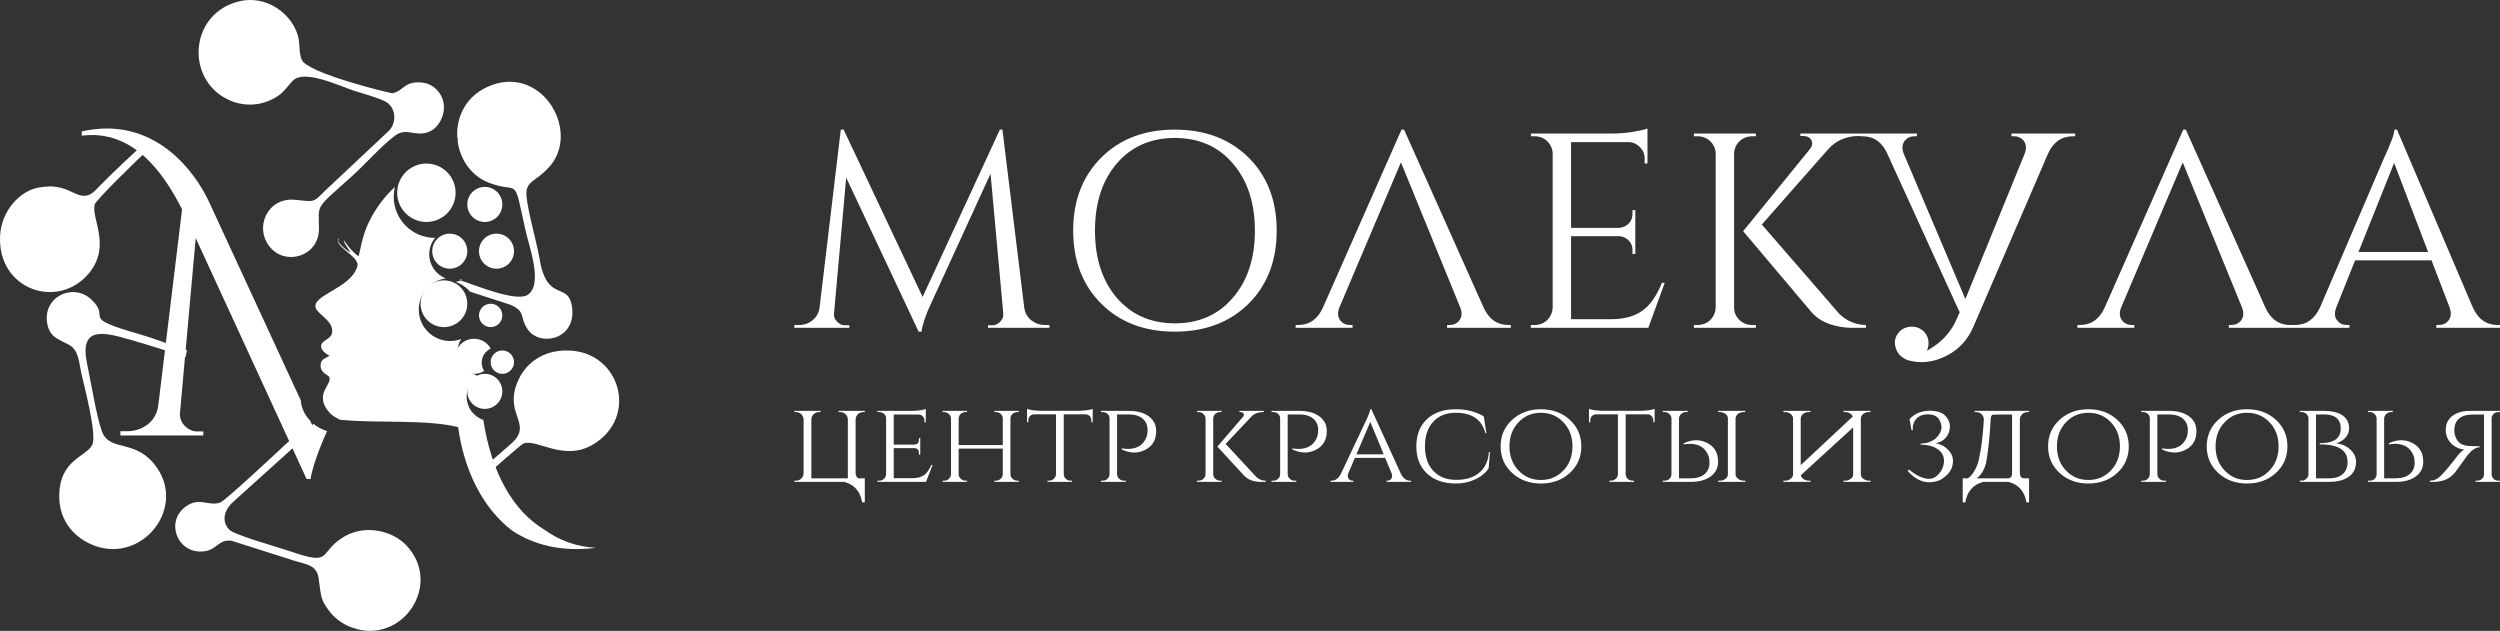
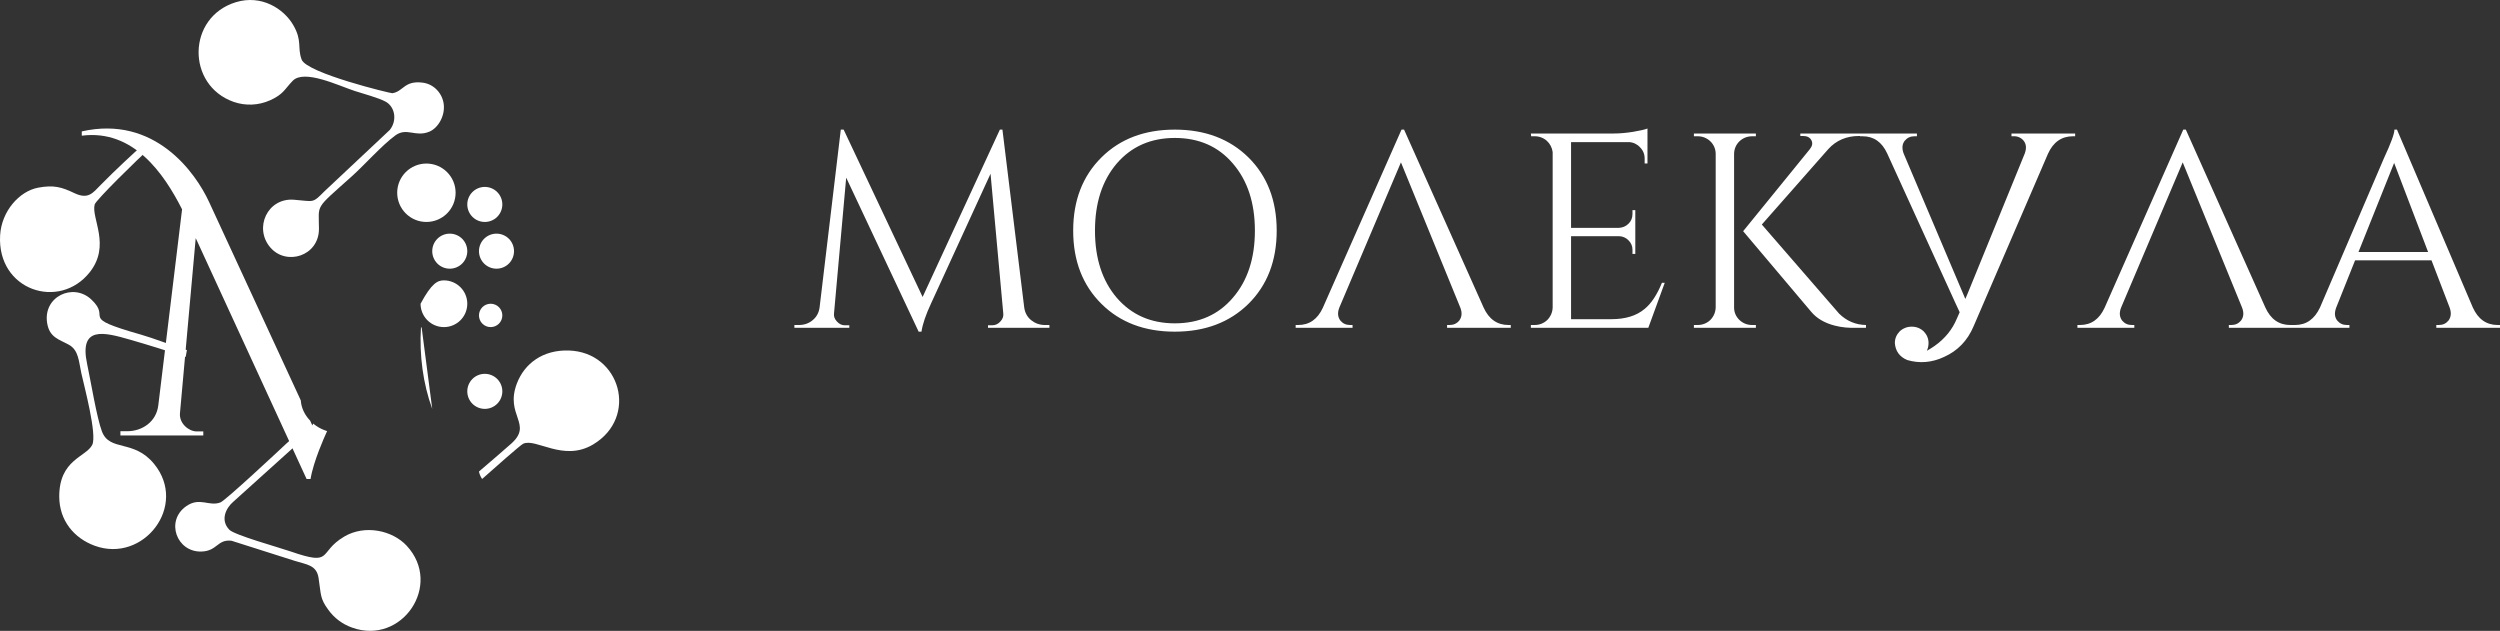
<svg xmlns="http://www.w3.org/2000/svg" width="214" height="54" viewBox="0 0 214 54" fill="none">
  <rect x="0" y="0" width="214" height="54" fill="#333333" stroke="none" />
  <g clip-path="url(#clip0_33_2)">
-     <path d="M42.153 7.264C39.913 8.054 38.996 10.008 39.152 11.861L39.2 11.851L39.176 12.08C39.376 13.626 40.326 15.068 41.878 15.654C44.499 16.644 43.912 14.835 44.978 19.688C45.296 21.14 46.536 24.418 45.132 25.26C44.174 25.835 40.822 24.47 39.646 24.077L39.432 24.007C39.293 24.065 39.148 24.109 39 24.137C39.478 24.293 39.902 24.579 40.226 24.963L43.727 26.1C45.055 26.707 44.443 27.118 45.159 28.175C46.199 29.712 49.223 29.078 48.987 26.475C48.755 23.908 46.835 26.111 46.184 22.13C45.954 20.722 44.859 17.007 45.086 16.226C45.316 15.437 45.861 15.488 46.911 14.405C49.772 11.454 46.579 5.701 42.153 7.264Z" fill="white" />
    <path d="M20.202 0.185C15.99 1.461 15.942 7.301 20.006 8.723C21.021 9.075 22.131 9.026 23.111 8.588C24.268 8.075 24.374 7.615 25.058 6.915C26.043 5.906 28.968 7.327 30.334 7.776C31.111 8.032 32.392 8.364 33.011 8.703C33.823 9.148 34.01 10.321 33.366 11.123L27.771 16.377C26.72 17.435 26.907 17.234 25.16 17.097C22.895 16.92 21.713 19.51 23.135 21.178C24.501 22.782 27.31 21.926 27.303 19.581C27.297 17.418 26.887 17.987 30.098 15.108C31.229 14.095 32.678 12.448 33.832 11.598C34.818 10.872 35.559 11.773 36.759 11.268C37.499 10.956 38.109 9.924 37.984 8.918C37.873 8.017 37.168 7.201 36.188 7.076C34.592 6.87 34.536 7.836 33.58 7.98C33.462 7.998 26.248 6.261 25.819 5.096C25.432 4.046 25.897 3.51 25.099 2.14C24.283 0.74 22.379 -0.475 20.202 0.185Z" fill="white" />
    <path d="M25.743 36C25.74 37.215 25.239 37.286 24.505 37.977C23.891 38.555 19.302 42.842 18.87 43.007C17.893 43.383 17.107 42.519 15.948 43.325C14.134 44.586 15.118 47.288 17.257 47.212C18.619 47.163 18.592 46.149 19.816 46.287L25.234 48.01C26.237 48.33 27.092 48.353 27.268 49.464C27.491 50.884 27.368 51.208 28.109 52.206C28.613 52.906 29.321 53.435 30.135 53.721C34.398 55.261 37.931 50.071 34.811 46.713C33.591 45.401 31.239 44.883 29.464 45.933C27.173 47.289 28.591 48.489 24.874 47.203C23.879 46.859 20.061 45.801 19.624 45.341C18.837 44.513 19.342 43.494 19.959 42.959L25.566 37.903C26.113 37.409 26.393 37.297 26.671 37.319C26.633 37.041 26.529 36.776 26.368 36.546C26.206 36.317 25.992 36.129 25.743 36Z" fill="white" />
    <path d="M11.113 29.07C12.767 29.544 14.351 30.05 15.895 30.55L16 29.969C14.665 29.556 13.174 28.959 12.05 28.639C6.59 27.084 9.646 27.336 7.805 25.625C6.26 24.188 3.672 25.383 4.035 27.65C4.233 28.888 5.031 29.035 5.894 29.509C6.747 29.979 6.74 30.949 6.964 31.956C7.199 33.023 8.328 37.222 7.894 38.083C7.367 39.126 5.06 39.336 5.072 42.513C5.079 44.554 6.33 46.064 8.102 46.714C12.276 48.246 16.117 43.291 13.193 39.713C11.447 37.575 9.393 38.686 8.726 36.932C8.279 35.754 7.761 32.563 7.459 31.162C6.749 27.859 8.919 28.441 11.113 29.07Z" fill="white" />
    <path d="M12.644 12C11.29 13.256 9.916 14.508 8.62 15.83C7.936 16.527 7.553 17.1 6.353 16.525C5.27 16.007 4.587 15.818 3.264 16.065C1.644 16.37 0.127 18.088 0.01 20.144C-0.259 24.854 5.069 26.594 7.677 23.31C9.517 20.994 7.788 18.673 8.105 17.499C8.199 17.149 11.648 13.736 13 12.532C12.915 12.334 12.794 12.154 12.644 12Z" fill="white" />
    <path d="M41.27 41C42.172 40.198 44.533 38.104 44.78 37.986C45.868 37.468 48.221 39.562 50.761 38.052C54.685 35.718 53.106 30.146 48.699 30.003C46.472 29.931 44.904 31.112 44.25 32.813C43.19 35.573 45.656 36.287 43.758 37.979C42.931 38.715 41.947 39.546 41 40.363C41.043 40.593 41.137 40.808 41.27 41Z" fill="white" />
    <path d="M37 35L36.096 28.057L36.037 28C35.883 30.395 36.212 32.848 37 35Z" fill="white" />
    <path d="M26.81 36.256L26.738 36.419L26.548 36.009C26.094 35.533 25.786 34.922 25.748 34.275L17.9 17.295C16.747 14.791 13.254 9.837 7 11.248V11.615C11.434 11.047 14.041 14.876 15.586 17.918L13.55 34.7C13.379 36.106 12.175 36.912 10.893 36.912H10.307V37.278H17.403V36.93H16.835C16.157 36.93 15.327 36.246 15.405 35.366L16.754 20.381L26.243 41H26.585C26.823 39.485 27.843 37.256 27.843 37.256L28 36.902C27.845 36.852 27.692 36.793 27.544 36.725C27.28 36.602 27.033 36.444 26.81 36.256Z" fill="white" />
-     <path d="M29.05 20.563L28.884 20.369C28.917 20.454 28.961 20.536 29.014 20.615L29.05 20.563ZM32.359 17.666C32.251 17.826 32.134 18.001 32.026 18.181C31.243 19.48 31.023 20.409 30.704 21.939C30.481 21.82 30.18 21.502 30.001 21.31C29.721 21.01 29.641 20.823 29.406 20.522C29.512 20.972 29.823 21.281 30.012 21.611C29.729 21.489 29.315 21.127 29.118 20.889L28.865 20.593C29.137 21.287 30.153 21.741 30.511 22.355C30.7 22.68 30.567 22.928 30.413 23.215C29.547 24.829 26.375 25.404 27.109 26.521C27.171 26.614 27.305 26.751 27.376 26.819C27.851 27.282 28.643 27.799 28.391 28.614C28.241 29.099 27.185 29.21 27.568 29.917C27.666 30.097 27.985 30.352 28.199 30.447C27.902 30.684 27.532 30.675 27.455 31.152C27.336 31.897 28.104 32.107 28.172 32.247C28.498 32.912 26.879 33.661 28.095 35.193C28.339 35.5 28.636 35.71 28.979 35.857C28.959 35.883 29.025 35.906 29.154 35.926H29.156L29.276 35.966C29.276 35.961 29.287 35.955 29.308 35.945C32.133 36.236 36.618 35.886 39.218 36.565C39.705 40.151 41.24 43.426 43.836 45.421C45.718 46.662 48.105 47.261 51 46.893C49.361 46.798 47.883 46.273 46.61 45.35C43.949 43.758 42.086 40.542 41.376 35.975L41.371 35.946C40.953 35.802 40.591 35.531 40.335 35.171C40.079 34.811 39.942 34.38 39.943 33.938C39.943 33.241 40.277 32.623 40.793 32.237L40.77 32.093C40.315 31.997 39.906 31.747 39.614 31.385C39.321 31.023 39.162 30.571 39.163 30.106C39.163 29.704 39.279 29.329 39.48 29.013C39.183 29.128 38.86 29.191 38.523 29.191C38.17 29.19 37.822 29.119 37.496 28.984C37.171 28.848 36.876 28.649 36.627 28.399C36.379 28.149 36.182 27.853 36.048 27.527C35.914 27.201 35.846 26.852 35.847 26.499C35.845 25.85 36.079 25.222 36.504 24.732C36.93 24.242 37.518 23.922 38.161 23.832C37.743 23.672 37.383 23.39 37.13 23.021C36.877 22.652 36.741 22.215 36.742 21.768C36.742 21.233 36.932 20.742 37.247 20.36H37.209C35.272 20.36 33.702 18.78 33.702 16.832C33.702 16.545 33.736 16.267 33.8 16C33.262 16.503 32.779 17.061 32.359 17.666ZM39.506 23.995L39.491 23.901C39.441 23.914 39.391 23.925 39.339 23.935C39.396 23.953 39.451 23.973 39.506 23.995Z" fill="white" />
    <path d="M36.5 14C37.163 14 37.799 14.263 38.268 14.732C38.737 15.201 39 15.837 39 16.5C39 17.163 38.737 17.799 38.268 18.268C37.799 18.737 37.163 19 36.5 19C35.837 19 35.201 18.737 34.732 18.268C34.263 17.799 34 17.163 34 16.5C34 15.837 34.263 15.201 34.732 14.732C35.201 14.263 35.837 14 36.5 14Z" fill="white" />
    <path d="M38.5 20C38.898 20 39.279 20.158 39.561 20.439C39.842 20.721 40 21.102 40 21.5C40 21.898 39.842 22.279 39.561 22.561C39.279 22.842 38.898 23 38.5 23C38.102 23 37.721 22.842 37.439 22.561C37.158 22.279 37 21.898 37 21.5C37 21.102 37.158 20.721 37.439 20.439C37.721 20.158 38.102 20 38.5 20Z" fill="white" />
-     <path d="M38 24C38.53 24 39.039 24.211 39.414 24.586C39.789 24.961 40 25.47 40 26C40 26.53 39.789 27.039 39.414 27.414C39.039 27.789 38.53 28 38 28C37.47 28 36.961 27.789 36.586 27.414C36.211 27.039 36 26.53 36 26C36 25.47 36.211 24.961 36.586 24.586C36.961 24.211 37.47 24 38 24Z" fill="white" />
-     <path d="M40.582 29C41.203 29 41.742 29.34 42 29.835C41.543 30.062 41.23 30.516 41.23 31.04C41.23 31.303 41.31 31.548 41.446 31.756C41.186 31.916 40.887 32.001 40.582 32C39.708 32 39 31.328 39 30.5C39 29.672 39.708 29 40.582 29Z" fill="white" />
+     <path d="M38 24C38.53 24 39.039 24.211 39.414 24.586C39.789 24.961 40 25.47 40 26C40 26.53 39.789 27.039 39.414 27.414C39.039 27.789 38.53 28 38 28C37.47 28 36.961 27.789 36.586 27.414C36.211 27.039 36 26.53 36 26C36.961 24.211 37.47 24 38 24Z" fill="white" />
    <path d="M42 26C42.265 26 42.52 26.105 42.707 26.293C42.895 26.48 43 26.735 43 27C43 27.265 42.895 27.52 42.707 27.707C42.52 27.895 42.265 28 42 28C41.735 28 41.48 27.895 41.293 27.707C41.105 27.52 41 27.265 41 27C41 26.735 41.105 26.48 41.293 26.293C41.48 26.105 41.735 26 42 26Z" fill="white" />
    <path d="M42.5 20C42.898 20 43.279 20.158 43.561 20.439C43.842 20.721 44 21.102 44 21.5C44 21.898 43.842 22.279 43.561 22.561C43.279 22.842 42.898 23 42.5 23C42.102 23 41.721 22.842 41.439 22.561C41.158 22.279 41 21.898 41 21.5C41 21.102 41.158 20.721 41.439 20.439C41.721 20.158 42.102 20 42.5 20Z" fill="white" />
    <path d="M41.5 16C41.898 16 42.279 16.158 42.561 16.439C42.842 16.721 43 17.102 43 17.5C43 17.898 42.842 18.279 42.561 18.561C42.279 18.842 41.898 19 41.5 19C41.102 19 40.721 18.842 40.439 18.561C40.158 18.279 40 17.898 40 17.5C40 17.102 40.158 16.721 40.439 16.439C40.721 16.158 41.102 16 41.5 16Z" fill="white" />
    <path d="M41.5 32C41.898 32 42.279 32.158 42.561 32.439C42.842 32.721 43 33.102 43 33.5C43 33.898 42.842 34.279 42.561 34.561C42.279 34.842 41.898 35 41.5 35C41.102 35 40.721 34.842 40.439 34.561C40.158 34.279 40 33.898 40 33.5C40 33.102 40.158 32.721 40.439 32.439C40.721 32.158 41.102 32 41.5 32Z" fill="white" />
-     <path d="M43 30C43.266 30 43.52 30.105 43.708 30.293C43.896 30.481 44.001 30.735 44.001 31.001C44.001 31.267 43.896 31.521 43.708 31.709C43.52 31.896 43.266 32.002 43 32.002C42.734 32.002 42.48 31.896 42.292 31.709C42.105 31.521 41.999 31.267 41.999 31.001C41.999 30.735 42.105 30.481 42.292 30.293C42.48 30.105 42.734 30 43 30Z" fill="white" />
    <path d="M87.674 26.323C87.738 26.783 87.94 27.147 88.279 27.416C88.619 27.686 89.006 27.82 89.442 27.82H89.83V28.058H84.572V27.844H84.936C85.07 27.845 85.203 27.815 85.325 27.758C85.446 27.7 85.553 27.616 85.638 27.512C85.832 27.306 85.913 27.076 85.88 26.822L84.79 14.872L79.702 25.967C79.25 26.933 78.975 27.741 78.878 28.39H78.636L72.434 15.205L71.392 26.822C71.359 27.076 71.441 27.306 71.634 27.512C71.828 27.733 72.054 27.844 72.313 27.844H72.7V28.058H68V27.82H68.388C68.84 27.82 69.228 27.686 69.551 27.416C69.89 27.147 70.091 26.783 70.156 26.323L71.973 11.095H72.216L78.976 25.421L85.59 11.095H85.808L87.673 26.323H87.674ZM100.563 11.095C103.147 11.095 105.247 11.887 106.862 13.471C108.477 15.071 109.285 17.161 109.285 19.743C109.285 22.324 108.477 24.415 106.862 26.015C105.247 27.599 103.147 28.39 100.563 28.39C97.978 28.39 95.887 27.599 94.288 26.015C92.672 24.415 91.865 22.325 91.865 19.743C91.865 17.161 92.672 15.07 94.288 13.471C95.887 11.887 97.978 11.095 100.563 11.095ZM100.563 27.678C102.63 27.678 104.286 26.949 105.53 25.492C106.79 24.035 107.419 22.118 107.419 19.742C107.419 17.367 106.79 15.451 105.53 13.993C104.286 12.536 102.63 11.808 100.563 11.808C98.511 11.808 96.856 12.536 95.596 13.993C94.352 15.451 93.73 17.367 93.73 19.743C93.73 22.118 94.352 24.035 95.596 25.492C96.856 26.949 98.511 27.678 100.563 27.678ZM110.908 28.058V27.82H111.126C112.079 27.82 112.782 27.33 113.234 26.347L119.97 11.095H120.188L126.996 26.323C127.448 27.321 128.159 27.82 129.128 27.82H129.322V28.058H123.87V27.82H124.088C124.428 27.82 124.702 27.694 124.912 27.44C125.138 27.14 125.171 26.775 125.009 26.347L119.921 13.898L114.639 26.348C114.478 26.775 114.51 27.139 114.736 27.44C114.946 27.694 115.221 27.82 115.56 27.82H115.778V28.058H110.908ZM141.097 28.058H131.042V27.82H131.357C131.777 27.82 132.14 27.678 132.447 27.392C132.738 27.092 132.892 26.735 132.908 26.323V13.02C132.862 12.644 132.681 12.298 132.399 12.045C132.111 11.793 131.74 11.657 131.357 11.665H131.066L131.042 11.428H138.141C138.642 11.428 139.191 11.38 139.788 11.285C140.37 11.19 140.782 11.095 141.024 11V13.993H140.782V13.566C140.782 13.186 140.644 12.861 140.37 12.592C140.249 12.461 140.103 12.357 139.941 12.283C139.778 12.21 139.603 12.169 139.425 12.164H134.483V19.505H138.577C138.9 19.489 139.175 19.371 139.401 19.149C139.627 18.927 139.74 18.649 139.74 18.317V17.985H139.982V21.738H139.74V21.382C139.742 21.231 139.714 21.081 139.655 20.942C139.597 20.803 139.51 20.678 139.401 20.574C139.298 20.465 139.174 20.377 139.037 20.316C138.899 20.255 138.751 20.221 138.601 20.218H134.483V27.321H137.947C139.142 27.321 140.087 27.028 140.782 26.442C141.347 25.983 141.84 25.239 142.26 24.209H142.502L141.097 28.058ZM148.438 26.323C148.438 26.735 148.591 27.092 148.898 27.393C149.192 27.673 149.583 27.826 149.989 27.82H150.304V28.058H144.998V27.82H145.313C145.733 27.82 146.096 27.678 146.403 27.392C146.694 27.092 146.847 26.735 146.863 26.323V13.138C146.854 12.742 146.689 12.367 146.403 12.093C146.11 11.813 145.718 11.659 145.313 11.665H144.998V11.428H150.304V11.665H149.989C149.569 11.665 149.205 11.808 148.898 12.093C148.608 12.378 148.454 12.727 148.438 13.138V26.323ZM157.427 26.846C158.073 27.48 158.84 27.805 159.728 27.82V28.058H158.396C158.259 28.043 158.122 28.035 157.984 28.034C157.665 28.006 157.349 27.95 157.039 27.868C156.183 27.646 155.521 27.258 155.052 26.704L149.213 19.79L154.931 12.758C155.141 12.488 155.182 12.236 155.052 11.998C154.923 11.76 154.689 11.641 154.35 11.641H154.107V11.428H159.22V11.641H159.123C158.057 11.641 157.184 12.014 156.506 12.758L150.812 19.22L157.427 26.846ZM164.937 30.03C165.163 29.903 165.39 29.76 165.616 29.602C166.488 28.984 167.118 28.208 167.506 27.274L167.748 26.727C167.625 26.467 167.503 26.205 167.384 25.943L161.545 13.138C161.093 12.156 160.391 11.665 159.438 11.665H159.22V11.428H164.089V11.665H163.871C163.532 11.665 163.258 11.792 163.048 12.045C162.822 12.33 162.789 12.695 162.951 13.138L168.232 25.588L168.426 25.136L173.32 13.138C173.482 12.695 173.45 12.33 173.223 12.045C173.125 11.922 172.999 11.824 172.856 11.758C172.713 11.692 172.557 11.66 172.4 11.665H172.182V11.428H177.633V11.665H177.439C176.47 11.665 175.759 12.165 175.307 13.162L168.935 27.939C168.418 29.159 167.578 30.029 166.415 30.552C165.365 31.043 164.308 31.13 163.241 30.814C162.595 30.529 162.248 30.046 162.2 29.364C162.2 28.984 162.337 28.652 162.611 28.367C162.892 28.101 163.266 27.956 163.653 27.963C164.041 27.963 164.38 28.097 164.671 28.367C164.945 28.652 165.083 28.984 165.083 29.365C165.083 29.602 165.034 29.824 164.937 30.03ZM177.827 28.058V27.82H178.045C178.998 27.82 179.701 27.33 180.153 26.347L186.888 11.095H187.106L193.914 26.323C194.367 27.321 195.077 27.82 196.047 27.82H196.24V28.058H190.789V27.82H191.007C191.346 27.82 191.621 27.694 191.831 27.44C192.057 27.14 192.089 26.775 191.928 26.347L186.84 13.898L181.558 26.348C181.397 26.775 181.429 27.139 181.655 27.44C181.865 27.694 182.14 27.82 182.479 27.82H182.697V28.058H177.827ZM211.674 26.323C212.126 27.321 212.837 27.82 213.806 27.82H214V28.058H208.548V27.82H208.767C209.106 27.82 209.38 27.694 209.59 27.44C209.816 27.14 209.849 26.767 209.687 26.323L208.137 22.285H201.595L199.972 26.347C199.81 26.791 199.843 27.155 200.069 27.44C200.279 27.694 200.553 27.82 200.892 27.82H201.111V28.058H196.24V27.82H196.459C197.412 27.82 198.122 27.321 198.591 26.323L204.066 13.542C204.664 12.259 204.963 11.444 204.963 11.095H205.181L211.674 26.323ZM207.846 21.573L204.938 13.946L201.886 21.572L207.846 21.573Z" fill="white" />
-     <path d="M73.332 40.822C73.356 40.856 73.386 40.884 73.421 40.905C73.457 40.926 73.496 40.939 73.537 40.944H74.027V43H73.803C73.646 42.075 73.144 41.494 72.298 41.258L72.318 41.248H68V41.147H68.133C68.305 41.149 68.47 41.083 68.593 40.964C68.714 40.847 68.784 40.687 68.788 40.519V35.91C68.783 35.739 68.714 35.577 68.594 35.455C68.471 35.336 68.305 35.27 68.133 35.272H68V35.172H70.241V35.272H70.108C69.936 35.27 69.771 35.336 69.648 35.455C69.586 35.513 69.537 35.584 69.503 35.662C69.47 35.74 69.453 35.825 69.453 35.91V40.943H72.575V35.9C72.571 35.732 72.501 35.572 72.38 35.455C72.257 35.336 72.091 35.27 71.92 35.272H71.787V35.172H74.027V35.272H73.895C73.724 35.27 73.558 35.336 73.435 35.455C73.315 35.577 73.245 35.739 73.24 35.91V40.508C73.247 40.622 73.277 40.729 73.332 40.822ZM79.268 41.248H75.113V41.147H75.256C75.405 41.151 75.55 41.097 75.66 40.998C75.771 40.898 75.839 40.759 75.85 40.61V35.8C75.851 35.728 75.836 35.658 75.806 35.593C75.775 35.528 75.731 35.471 75.676 35.425C75.56 35.324 75.41 35.27 75.256 35.274H75.113V35.172H78.1C78.298 35.172 78.52 35.155 78.765 35.122C78.99 35.088 79.151 35.051 79.246 35.01V36.155H79.134V36.002C79.136 35.866 79.084 35.736 78.99 35.638C78.943 35.588 78.886 35.549 78.822 35.522C78.759 35.496 78.691 35.484 78.622 35.486H76.503V38.058H78.243C78.523 38.051 78.663 37.91 78.663 37.633V37.501H78.775V38.919H78.663V38.787C78.663 38.517 78.533 38.375 78.273 38.362H76.503V40.934H78.1C78.55 40.934 78.908 40.826 79.175 40.61C79.372 40.441 79.557 40.171 79.727 39.8H79.83L79.268 41.248ZM85.121 41.248V41.147H85.244C85.397 41.149 85.544 41.091 85.654 40.985C85.709 40.939 85.754 40.882 85.786 40.817C85.818 40.752 85.835 40.682 85.838 40.61V38.403H82.06V40.61C82.063 40.682 82.081 40.753 82.112 40.817C82.144 40.882 82.189 40.939 82.245 40.985C82.355 41.09 82.502 41.149 82.654 41.147H82.777V41.248H80.69V41.147H80.813C80.889 41.149 80.964 41.136 81.035 41.108C81.105 41.08 81.169 41.038 81.223 40.985C81.278 40.936 81.322 40.877 81.354 40.811C81.385 40.745 81.403 40.673 81.406 40.6V35.82C81.403 35.747 81.385 35.675 81.353 35.609C81.321 35.543 81.277 35.484 81.222 35.436C81.112 35.33 80.966 35.272 80.813 35.273H80.69V35.173H82.778V35.273H82.655C82.504 35.271 82.358 35.325 82.245 35.425C82.19 35.474 82.145 35.532 82.114 35.599C82.082 35.665 82.064 35.737 82.061 35.81V38.1H85.838V35.82C85.838 35.747 85.823 35.675 85.793 35.609C85.763 35.543 85.719 35.484 85.664 35.436C85.551 35.328 85.4 35.27 85.244 35.273H85.121V35.173H87.209V35.273H87.086C86.935 35.271 86.789 35.325 86.676 35.425C86.621 35.471 86.576 35.528 86.544 35.593C86.513 35.658 86.495 35.728 86.493 35.8V40.61C86.496 40.682 86.513 40.752 86.545 40.817C86.577 40.882 86.622 40.939 86.677 40.985C86.787 41.091 86.934 41.149 87.087 41.147H87.209V41.248H85.121ZM92.388 35.162C92.578 35.162 92.798 35.145 93.043 35.112C93.275 35.078 93.438 35.041 93.534 35V36.144H93.421V35.983C93.423 35.847 93.372 35.716 93.278 35.618C93.231 35.568 93.174 35.529 93.11 35.502C93.046 35.476 92.978 35.464 92.909 35.466H91.057V40.61C91.06 40.683 91.078 40.755 91.11 40.821C91.141 40.887 91.186 40.947 91.241 40.995C91.357 41.096 91.507 41.151 91.661 41.147H91.774V41.248H89.665V41.147H89.788C89.944 41.15 90.095 41.092 90.208 40.985C90.263 40.937 90.308 40.877 90.339 40.811C90.371 40.745 90.389 40.673 90.392 40.6V35.466H88.54C88.47 35.463 88.4 35.475 88.334 35.501C88.269 35.528 88.21 35.567 88.161 35.618C88.073 35.718 88.025 35.848 88.028 35.982V36.144H87.915V35C88.011 35.04 88.171 35.078 88.396 35.111C88.642 35.145 88.861 35.162 89.051 35.162H92.388ZM96.635 35.172C97.351 35.172 97.918 35.327 98.334 35.638C98.757 35.948 98.968 36.371 98.968 36.904C98.968 37.66 98.651 38.197 98.016 38.514C97.396 38.824 96.731 38.811 96.021 38.474V38.372L96.041 38.382H96.062L96.092 38.392L96.174 38.402L96.287 38.412C96.499 38.44 96.703 38.436 96.901 38.402C97.529 38.308 97.948 37.957 98.16 37.349C98.207 37.214 98.232 37.032 98.232 36.803C98.232 36.391 98.088 36.067 97.802 35.831C97.515 35.594 97.119 35.476 96.614 35.476H95.622V40.6C95.624 40.673 95.641 40.746 95.673 40.812C95.704 40.879 95.75 40.937 95.806 40.985C95.86 41.038 95.924 41.08 95.994 41.108C96.065 41.136 96.14 41.149 96.216 41.147H96.359V41.248H94.24V41.147H94.384C94.533 41.151 94.678 41.097 94.788 40.997C94.899 40.897 94.966 40.759 94.977 40.61V35.81C94.976 35.737 94.959 35.666 94.93 35.6C94.9 35.533 94.857 35.474 94.803 35.425C94.687 35.324 94.537 35.27 94.383 35.274H94.24V35.172H96.635ZM107.452 40.732C107.684 41.002 107.981 41.14 108.343 41.147V41.248H107.831C107.777 41.242 107.722 41.238 107.667 41.238C107.532 41.226 107.399 41.202 107.268 41.167C106.955 41.086 106.674 40.913 106.46 40.671L104.208 38.231L106.409 35.668C106.484 35.581 106.497 35.493 106.449 35.405C106.395 35.318 106.306 35.273 106.183 35.273H106.091V35.173H108.179V35.273H108.138C107.722 35.273 107.391 35.395 107.145 35.638L104.914 37.998L107.452 40.732ZM103.85 40.61C103.85 40.758 103.911 40.884 104.034 40.985C104.147 41.092 104.298 41.15 104.454 41.147H104.566V41.248H102.468V41.147H102.591C102.747 41.15 102.898 41.092 103.011 40.985C103.066 40.937 103.111 40.877 103.142 40.811C103.174 40.745 103.192 40.673 103.195 40.6V35.82C103.192 35.747 103.174 35.675 103.142 35.609C103.11 35.543 103.066 35.484 103.011 35.436C102.898 35.329 102.747 35.27 102.591 35.273H102.468V35.173H104.566V35.273H104.444C104.293 35.271 104.147 35.325 104.034 35.425C103.979 35.474 103.934 35.533 103.903 35.599C103.871 35.665 103.853 35.737 103.85 35.81V40.61ZM111.239 35.172C111.955 35.172 112.522 35.327 112.938 35.638C113.361 35.948 113.573 36.371 113.573 36.904C113.573 37.66 113.255 38.197 112.621 38.514C112 38.824 111.335 38.811 110.625 38.474V38.372L110.646 38.382H110.666L110.697 38.392L110.779 38.402L110.891 38.412C111.103 38.44 111.307 38.436 111.505 38.402C112.133 38.308 112.552 37.957 112.764 37.349C112.818 37.172 112.842 36.988 112.836 36.803C112.836 36.391 112.692 36.067 112.406 35.831C112.119 35.594 111.724 35.476 111.219 35.476H110.226V40.6C110.228 40.673 110.245 40.746 110.277 40.812C110.308 40.879 110.354 40.937 110.41 40.985C110.464 41.038 110.528 41.08 110.598 41.108C110.668 41.136 110.743 41.149 110.819 41.147H110.963V41.248H108.844V41.147H108.988C109.139 41.151 109.286 41.097 109.397 40.995C109.452 40.947 109.497 40.887 109.528 40.821C109.56 40.755 109.578 40.683 109.581 40.61V35.81C109.58 35.737 109.563 35.666 109.533 35.6C109.504 35.533 109.461 35.474 109.407 35.425C109.291 35.324 109.142 35.27 108.988 35.274H108.844V35.172H111.239ZM119.918 40.559C120.115 40.951 120.378 41.147 120.706 41.147H120.787V41.248H118.689V41.147H118.771C118.901 41.147 119.007 41.093 119.089 40.985C119.177 40.87 119.191 40.721 119.13 40.539L118.567 39.192H115.977L115.414 40.509C115.346 40.698 115.356 40.856 115.445 40.985C115.482 41.037 115.532 41.078 115.589 41.107C115.646 41.135 115.709 41.149 115.773 41.147H115.855V41.248H113.9V41.147H113.982C114.316 41.147 114.582 40.951 114.78 40.559L116.898 36.073L116.919 36.043L116.939 36.003L116.96 35.952L117.021 35.81L117.093 35.648C117.147 35.52 117.192 35.405 117.226 35.304C117.267 35.182 117.291 35.091 117.298 35.031H117.39L119.918 40.559ZM118.444 38.889L117.298 36.114L116.111 38.889H118.444ZM127.542 38.696L127.429 40.084C127.163 40.488 126.778 40.806 126.273 41.035C125.753 41.275 125.187 41.396 124.615 41.39C123.571 41.383 122.749 41.096 122.149 40.53C121.541 39.962 121.238 39.189 121.238 38.21C121.238 37.225 121.541 36.448 122.149 35.881C122.749 35.314 123.571 35.031 124.615 35.031C125.529 35.031 126.327 35.233 127.01 35.638L127.235 37.076H127.143C126.85 35.915 126.003 35.334 124.605 35.334C123.793 35.334 123.152 35.591 122.681 36.104C122.21 36.617 121.975 37.319 121.975 38.21C121.975 39.088 122.21 39.783 122.681 40.296C123.159 40.809 123.803 41.069 124.615 41.076C125.42 41.083 126.068 40.896 126.56 40.519C127.099 40.1 127.395 39.493 127.45 38.696H127.542ZM131.902 35.031C132.877 35.031 133.693 35.324 134.348 35.911C135.023 36.519 135.361 37.285 135.361 38.211C135.361 39.135 135.023 39.901 134.348 40.509C133.693 41.096 132.877 41.389 131.902 41.389C130.933 41.389 130.121 41.096 129.466 40.509C128.79 39.901 128.453 39.135 128.453 38.21C128.453 37.285 128.79 36.519 129.466 35.911C130.121 35.324 130.933 35.031 131.902 35.031ZM131.902 41.086C132.666 41.086 133.304 40.819 133.815 40.286C134.341 39.746 134.604 39.054 134.604 38.21C134.604 37.366 134.341 36.674 133.815 36.134C133.304 35.601 132.666 35.334 131.902 35.334C131.137 35.334 130.503 35.601 129.998 36.134C129.473 36.674 129.21 37.366 129.21 38.21C129.21 39.054 129.473 39.746 129.998 40.286C130.503 40.819 131.137 41.086 131.902 41.086ZM140.488 35.162C140.679 35.162 140.898 35.145 141.143 35.112C141.375 35.078 141.539 35.041 141.635 35V36.144H141.522V35.983C141.524 35.847 141.473 35.716 141.379 35.618C141.332 35.568 141.274 35.529 141.211 35.502C141.147 35.476 141.079 35.464 141.01 35.466H139.158V40.61C139.161 40.683 139.179 40.755 139.211 40.821C139.242 40.887 139.287 40.947 139.342 40.995C139.458 41.096 139.608 41.151 139.762 41.147H139.874V41.248H137.766V41.147H137.889C138.045 41.15 138.195 41.092 138.309 40.985C138.364 40.936 138.408 40.877 138.44 40.811C138.472 40.745 138.49 40.673 138.493 40.6V35.466H136.64C136.57 35.463 136.5 35.475 136.435 35.501C136.369 35.527 136.311 35.567 136.262 35.618C136.174 35.718 136.126 35.848 136.129 35.982V36.144H136.016V35C136.111 35.04 136.272 35.078 136.497 35.111C136.743 35.145 136.961 35.162 137.152 35.162H140.488ZM142.341 41.248V41.147H142.484C142.638 41.151 142.788 41.096 142.904 40.995C142.957 40.946 143 40.886 143.03 40.82C143.06 40.754 143.076 40.683 143.078 40.61V35.81C143.075 35.738 143.057 35.668 143.025 35.603C142.993 35.539 142.948 35.482 142.893 35.436C142.84 35.382 142.776 35.34 142.705 35.312C142.635 35.284 142.56 35.271 142.484 35.273H142.341V35.173H144.459V35.273H144.316C144.24 35.271 144.165 35.284 144.094 35.312C144.024 35.34 143.96 35.383 143.906 35.436C143.85 35.484 143.805 35.542 143.773 35.608C143.742 35.675 143.724 35.747 143.722 35.82V40.944H144.715C145.22 40.944 145.616 40.826 145.902 40.59C146.189 40.354 146.332 40.03 146.332 39.618C146.332 39.388 146.308 39.206 146.26 39.071C146.049 38.463 145.629 38.112 145.002 38.018C144.799 37.984 144.592 37.981 144.388 38.008L144.275 38.018L144.193 38.028L144.163 38.038H144.142L144.121 38.048V37.947C144.831 37.609 145.496 37.596 146.117 37.907C146.752 38.224 147.069 38.76 147.069 39.517C147.069 40.05 146.857 40.472 146.434 40.782C146.018 41.092 145.452 41.248 144.736 41.248H142.341ZM149.402 41.248L149.392 41.147H149.259C149.085 41.15 148.915 41.093 148.778 40.985C148.716 40.943 148.664 40.888 148.626 40.823C148.589 40.758 148.567 40.685 148.563 40.61V35.8C148.57 35.726 148.593 35.654 148.63 35.589C148.667 35.525 148.718 35.469 148.778 35.425C148.917 35.323 149.086 35.27 149.259 35.274H149.392V35.172H147.079V35.274H147.212C147.39 35.269 147.563 35.326 147.703 35.436C147.765 35.479 147.816 35.537 147.852 35.603C147.887 35.67 147.907 35.744 147.908 35.82V40.6C147.907 40.676 147.888 40.75 147.852 40.817C147.816 40.884 147.765 40.942 147.703 40.985C147.566 41.093 147.396 41.151 147.222 41.147H147.079V41.248H149.402ZM154.151 40.681C154.171 40.803 154.24 40.904 154.356 40.985C154.493 41.093 154.663 41.151 154.837 41.147H154.97L154.98 41.248H152.657V41.147H152.8C152.974 41.15 153.144 41.093 153.281 40.985C153.417 40.877 153.486 40.749 153.486 40.6V35.82C153.486 35.672 153.417 35.544 153.281 35.436C153.141 35.326 152.968 35.269 152.79 35.273H152.657V35.173H154.97V35.273H154.837C154.664 35.269 154.495 35.323 154.356 35.425C154.295 35.468 154.245 35.524 154.208 35.589C154.171 35.654 154.148 35.726 154.141 35.8V39.82L158.603 35.648C158.565 35.563 158.505 35.489 158.429 35.436C158.289 35.326 158.115 35.269 157.937 35.273H157.804V35.173H160.117V35.273H159.984C159.811 35.27 159.642 35.323 159.503 35.425C159.443 35.469 159.392 35.525 159.355 35.589C159.318 35.654 159.295 35.726 159.288 35.8V40.61C159.292 40.685 159.314 40.758 159.351 40.823C159.389 40.888 159.441 40.943 159.503 40.985C159.64 41.093 159.81 41.15 159.984 41.147H160.117L160.128 41.248H157.804V41.147H157.948C158.122 41.15 158.292 41.093 158.429 40.985C158.491 40.941 158.542 40.884 158.577 40.817C158.613 40.75 158.632 40.676 158.633 40.6V36.58L154.151 40.681ZM163.454 35.881C163.856 35.436 164.388 35.196 165.05 35.162C165.651 35.135 166.111 35.25 166.432 35.507C166.759 35.803 166.92 36.151 166.913 36.549C166.905 36.884 166.782 37.206 166.565 37.461C166.338 37.731 166.015 37.902 165.664 37.937C166.101 38.011 166.466 38.2 166.759 38.504C167.094 38.841 167.227 39.233 167.158 39.679C167.104 40.219 166.753 40.684 166.104 41.076C165.074 41.515 164.136 41.258 163.29 40.306L163.403 40.195C164.365 40.971 165.129 41.177 165.695 40.813C166.104 40.488 166.336 40.1 166.391 39.648C166.459 39.155 166.295 38.764 165.9 38.473C165.531 38.203 165.03 38.068 164.395 38.068L164.416 37.968C164.914 37.968 165.347 37.815 165.716 37.511C166.022 37.214 166.183 36.901 166.196 36.57C166.184 36.294 166.087 36.029 165.92 35.81C165.729 35.58 165.432 35.466 165.03 35.466C164.607 35.466 164.279 35.591 164.047 35.841C163.815 36.091 163.71 36.418 163.73 36.823H163.628L163.454 35.881ZM171.948 40.944C172.139 40.91 172.235 40.765 172.235 40.509V35.486H171.365C171.017 35.479 170.74 35.486 170.536 35.506C170.44 35.594 170.396 35.729 170.403 35.911C170.321 37.315 170.205 38.467 170.055 39.364C169.998 39.823 169.821 40.26 169.543 40.63C169.437 40.742 169.325 40.847 169.205 40.944H171.948ZM173.688 43H173.463C173.306 42.062 172.794 41.478 171.928 41.248H169.768C168.902 41.478 168.39 42.062 168.233 43H168.008V40.944H168.458C168.649 40.809 168.816 40.624 168.96 40.387C169.192 40.002 169.335 39.651 169.39 39.334C169.594 38.443 169.737 37.302 169.819 35.911C169.814 35.74 169.745 35.578 169.625 35.456C169.502 35.337 169.336 35.271 169.164 35.273H169.031V35.173H173.688V35.273H173.555C173.383 35.271 173.217 35.337 173.094 35.456C172.974 35.578 172.905 35.74 172.9 35.911V40.509C172.907 40.765 173.006 40.91 173.197 40.944H173.688V43ZM178.764 35.03C179.74 35.03 180.555 35.324 181.21 35.911C181.885 36.519 182.223 37.285 182.223 38.211C182.223 39.135 181.885 39.901 181.21 40.509C180.555 41.096 179.74 41.389 178.764 41.389C177.795 41.389 176.983 41.096 176.328 40.509C175.653 39.901 175.315 39.135 175.315 38.21C175.315 37.285 175.653 36.519 176.328 35.911C176.983 35.324 177.795 35.03 178.764 35.03ZM178.764 41.086C179.528 41.086 180.166 40.819 180.678 40.286C181.203 39.746 181.466 39.054 181.466 38.21C181.466 37.366 181.203 36.674 180.678 36.134C180.166 35.601 179.528 35.334 178.764 35.334C178 35.334 177.365 35.601 176.86 36.134C176.335 36.674 176.073 37.366 176.073 38.21C176.073 39.054 176.335 39.746 176.86 40.286C177.365 40.819 178 41.086 178.764 41.086ZM185.683 35.172C186.399 35.172 186.965 35.327 187.381 35.638C187.804 35.948 188.016 36.371 188.016 36.904C188.016 37.66 187.699 38.197 187.064 38.514C186.443 38.824 185.778 38.811 185.068 38.474V38.372L185.089 38.382H185.109L185.14 38.392L185.222 38.402L185.334 38.412C185.546 38.44 185.751 38.436 185.949 38.402C186.576 38.308 186.996 37.957 187.207 37.349C187.261 37.172 187.285 36.988 187.279 36.803C187.279 36.391 187.136 36.067 186.849 35.831C186.563 35.594 186.167 35.476 185.662 35.476H184.669V40.6C184.671 40.673 184.688 40.746 184.72 40.812C184.751 40.879 184.797 40.937 184.853 40.985C184.907 41.038 184.971 41.08 185.041 41.108C185.112 41.136 185.187 41.149 185.263 41.147H185.406V41.248H183.288V41.147H183.431C183.58 41.151 183.725 41.098 183.836 40.998C183.947 40.898 184.014 40.759 184.025 40.61V35.81C184.024 35.737 184.007 35.666 183.977 35.6C183.948 35.533 183.905 35.474 183.851 35.425C183.735 35.324 183.585 35.27 183.431 35.274H183.288V35.172H185.683ZM192.345 35.031C193.32 35.031 194.136 35.324 194.791 35.911C195.466 36.519 195.804 37.285 195.804 38.211C195.804 39.135 195.466 39.901 194.791 40.509C194.136 41.096 193.32 41.389 192.345 41.389C191.376 41.389 190.564 41.096 189.909 40.509C189.233 39.901 188.896 39.135 188.896 38.21C188.896 37.285 189.233 36.519 189.909 35.911C190.564 35.324 191.376 35.031 192.345 35.031ZM192.345 41.086C193.109 41.086 193.747 40.819 194.258 40.286C194.784 39.746 195.047 39.054 195.047 38.21C195.047 37.366 194.784 36.674 194.258 36.134C193.747 35.601 193.109 35.334 192.345 35.334C191.581 35.334 190.946 35.601 190.441 36.134C189.916 36.674 189.653 37.366 189.653 38.21C189.653 39.054 189.916 39.746 190.441 40.286C190.946 40.819 191.581 41.086 192.345 41.086ZM198.956 35.172C199.181 35.172 199.396 35.189 199.601 35.222C199.867 35.263 200.099 35.331 200.297 35.425C200.822 35.675 201.085 36.097 201.085 36.691C201.085 36.988 200.969 37.258 200.737 37.501C200.525 37.72 200.255 37.875 199.959 37.947C200.457 38.001 200.866 38.18 201.187 38.484C201.515 38.787 201.678 39.142 201.678 39.547C201.678 40.147 201.426 40.597 200.921 40.894C200.518 41.13 200.014 41.248 199.406 41.248H196.868V41.147H196.991C197.15 41.151 197.304 41.093 197.421 40.985C197.477 40.937 197.523 40.879 197.554 40.812C197.586 40.746 197.603 40.673 197.605 40.6V35.82C197.604 35.745 197.587 35.671 197.555 35.603C197.524 35.535 197.478 35.474 197.421 35.425C197.302 35.323 197.148 35.269 196.991 35.274H196.868V35.172H198.956ZM199.396 40.944C199.86 40.944 200.229 40.833 200.501 40.61C200.802 40.367 200.952 40.013 200.952 39.547C200.952 38.967 200.693 38.555 200.174 38.311C199.792 38.129 199.256 38.038 198.567 38.038V37.937C198.792 37.937 198.99 37.923 199.161 37.897C199.362 37.871 199.559 37.816 199.744 37.734C200.16 37.532 200.368 37.184 200.368 36.691C200.368 35.881 199.894 35.476 198.946 35.476H198.25V40.944H199.396ZM202.702 41.248V41.147H202.845C202.999 41.151 203.149 41.096 203.265 40.995C203.318 40.946 203.361 40.886 203.391 40.82C203.421 40.754 203.437 40.683 203.439 40.61V35.81C203.436 35.738 203.419 35.668 203.387 35.603C203.355 35.539 203.31 35.482 203.254 35.436C203.201 35.382 203.137 35.34 203.066 35.312C202.996 35.284 202.921 35.271 202.845 35.273H202.702V35.173H204.82V35.273H204.677C204.513 35.273 204.377 35.327 204.268 35.436C204.212 35.483 204.166 35.542 204.135 35.608C204.103 35.674 204.085 35.747 204.083 35.82V40.944H205.076C205.581 40.944 205.977 40.826 206.263 40.59C206.55 40.354 206.693 40.03 206.693 39.618C206.693 39.388 206.669 39.206 206.621 39.071C206.41 38.463 205.99 38.112 205.363 38.018C205.16 37.984 204.953 37.981 204.749 38.008L204.636 38.018L204.554 38.028L204.524 38.038H204.503L204.483 38.048V37.947C205.192 37.609 205.857 37.596 206.478 37.907C207.113 38.224 207.43 38.76 207.43 39.517C207.43 40.05 207.218 40.472 206.796 40.782C206.379 41.092 205.813 41.248 205.097 41.248H202.702ZM214 35.172V35.274H213.857C213.7 35.274 213.567 35.324 213.458 35.425C213.403 35.471 213.358 35.528 213.328 35.593C213.298 35.658 213.283 35.728 213.284 35.8V40.61C213.29 40.756 213.352 40.894 213.458 40.995C213.566 41.096 213.709 41.151 213.857 41.147H214V41.248H211.912V41.147H212.045C212.201 41.15 212.352 41.092 212.465 40.985C212.518 40.936 212.561 40.877 212.589 40.81C212.617 40.744 212.631 40.672 212.629 40.6V35.486H211.861C211.718 35.486 211.582 35.489 211.452 35.496C211.036 35.516 210.708 35.635 210.469 35.851C210.231 36.067 210.104 36.364 210.091 36.741C210.084 36.971 210.108 37.164 210.162 37.319C210.292 37.697 210.51 37.947 210.817 38.069C210.933 38.115 211.073 38.149 211.237 38.169L211.452 38.179L211.667 38.19H211.902C211.964 38.197 212.025 38.2 212.086 38.2C212.127 38.2 212.168 38.197 212.209 38.19H212.25V38.291C211.929 38.291 211.585 38.517 211.217 38.97L211.043 39.213C211.008 39.26 210.961 39.327 210.899 39.415L210.725 39.648C210.425 40.067 210.254 40.303 210.213 40.357L210.091 40.509L209.937 40.661C209.821 40.775 209.699 40.871 209.569 40.944C209.235 41.147 208.818 41.248 208.32 41.248H207.993V41.147C208.252 41.147 208.484 41.077 208.689 40.934C208.825 40.84 209.016 40.654 209.262 40.377C209.439 40.181 209.641 39.938 209.866 39.648C209.941 39.554 210.012 39.466 210.081 39.385C210.101 39.351 210.121 39.325 210.142 39.304L210.162 39.274C210.285 39.104 210.415 38.946 210.551 38.797C210.708 38.635 210.841 38.531 210.95 38.484C210.514 38.447 210.107 38.252 209.804 37.937C209.504 37.62 209.354 37.245 209.354 36.813C209.354 36.3 209.541 35.898 209.917 35.608C210.285 35.318 210.793 35.172 211.442 35.172H214Z" fill="white" />
  </g>
  <defs>
    <clipPath id="clip0_33_2">
      <rect width="214" height="54" fill="white" />
    </clipPath>
  </defs>
</svg>